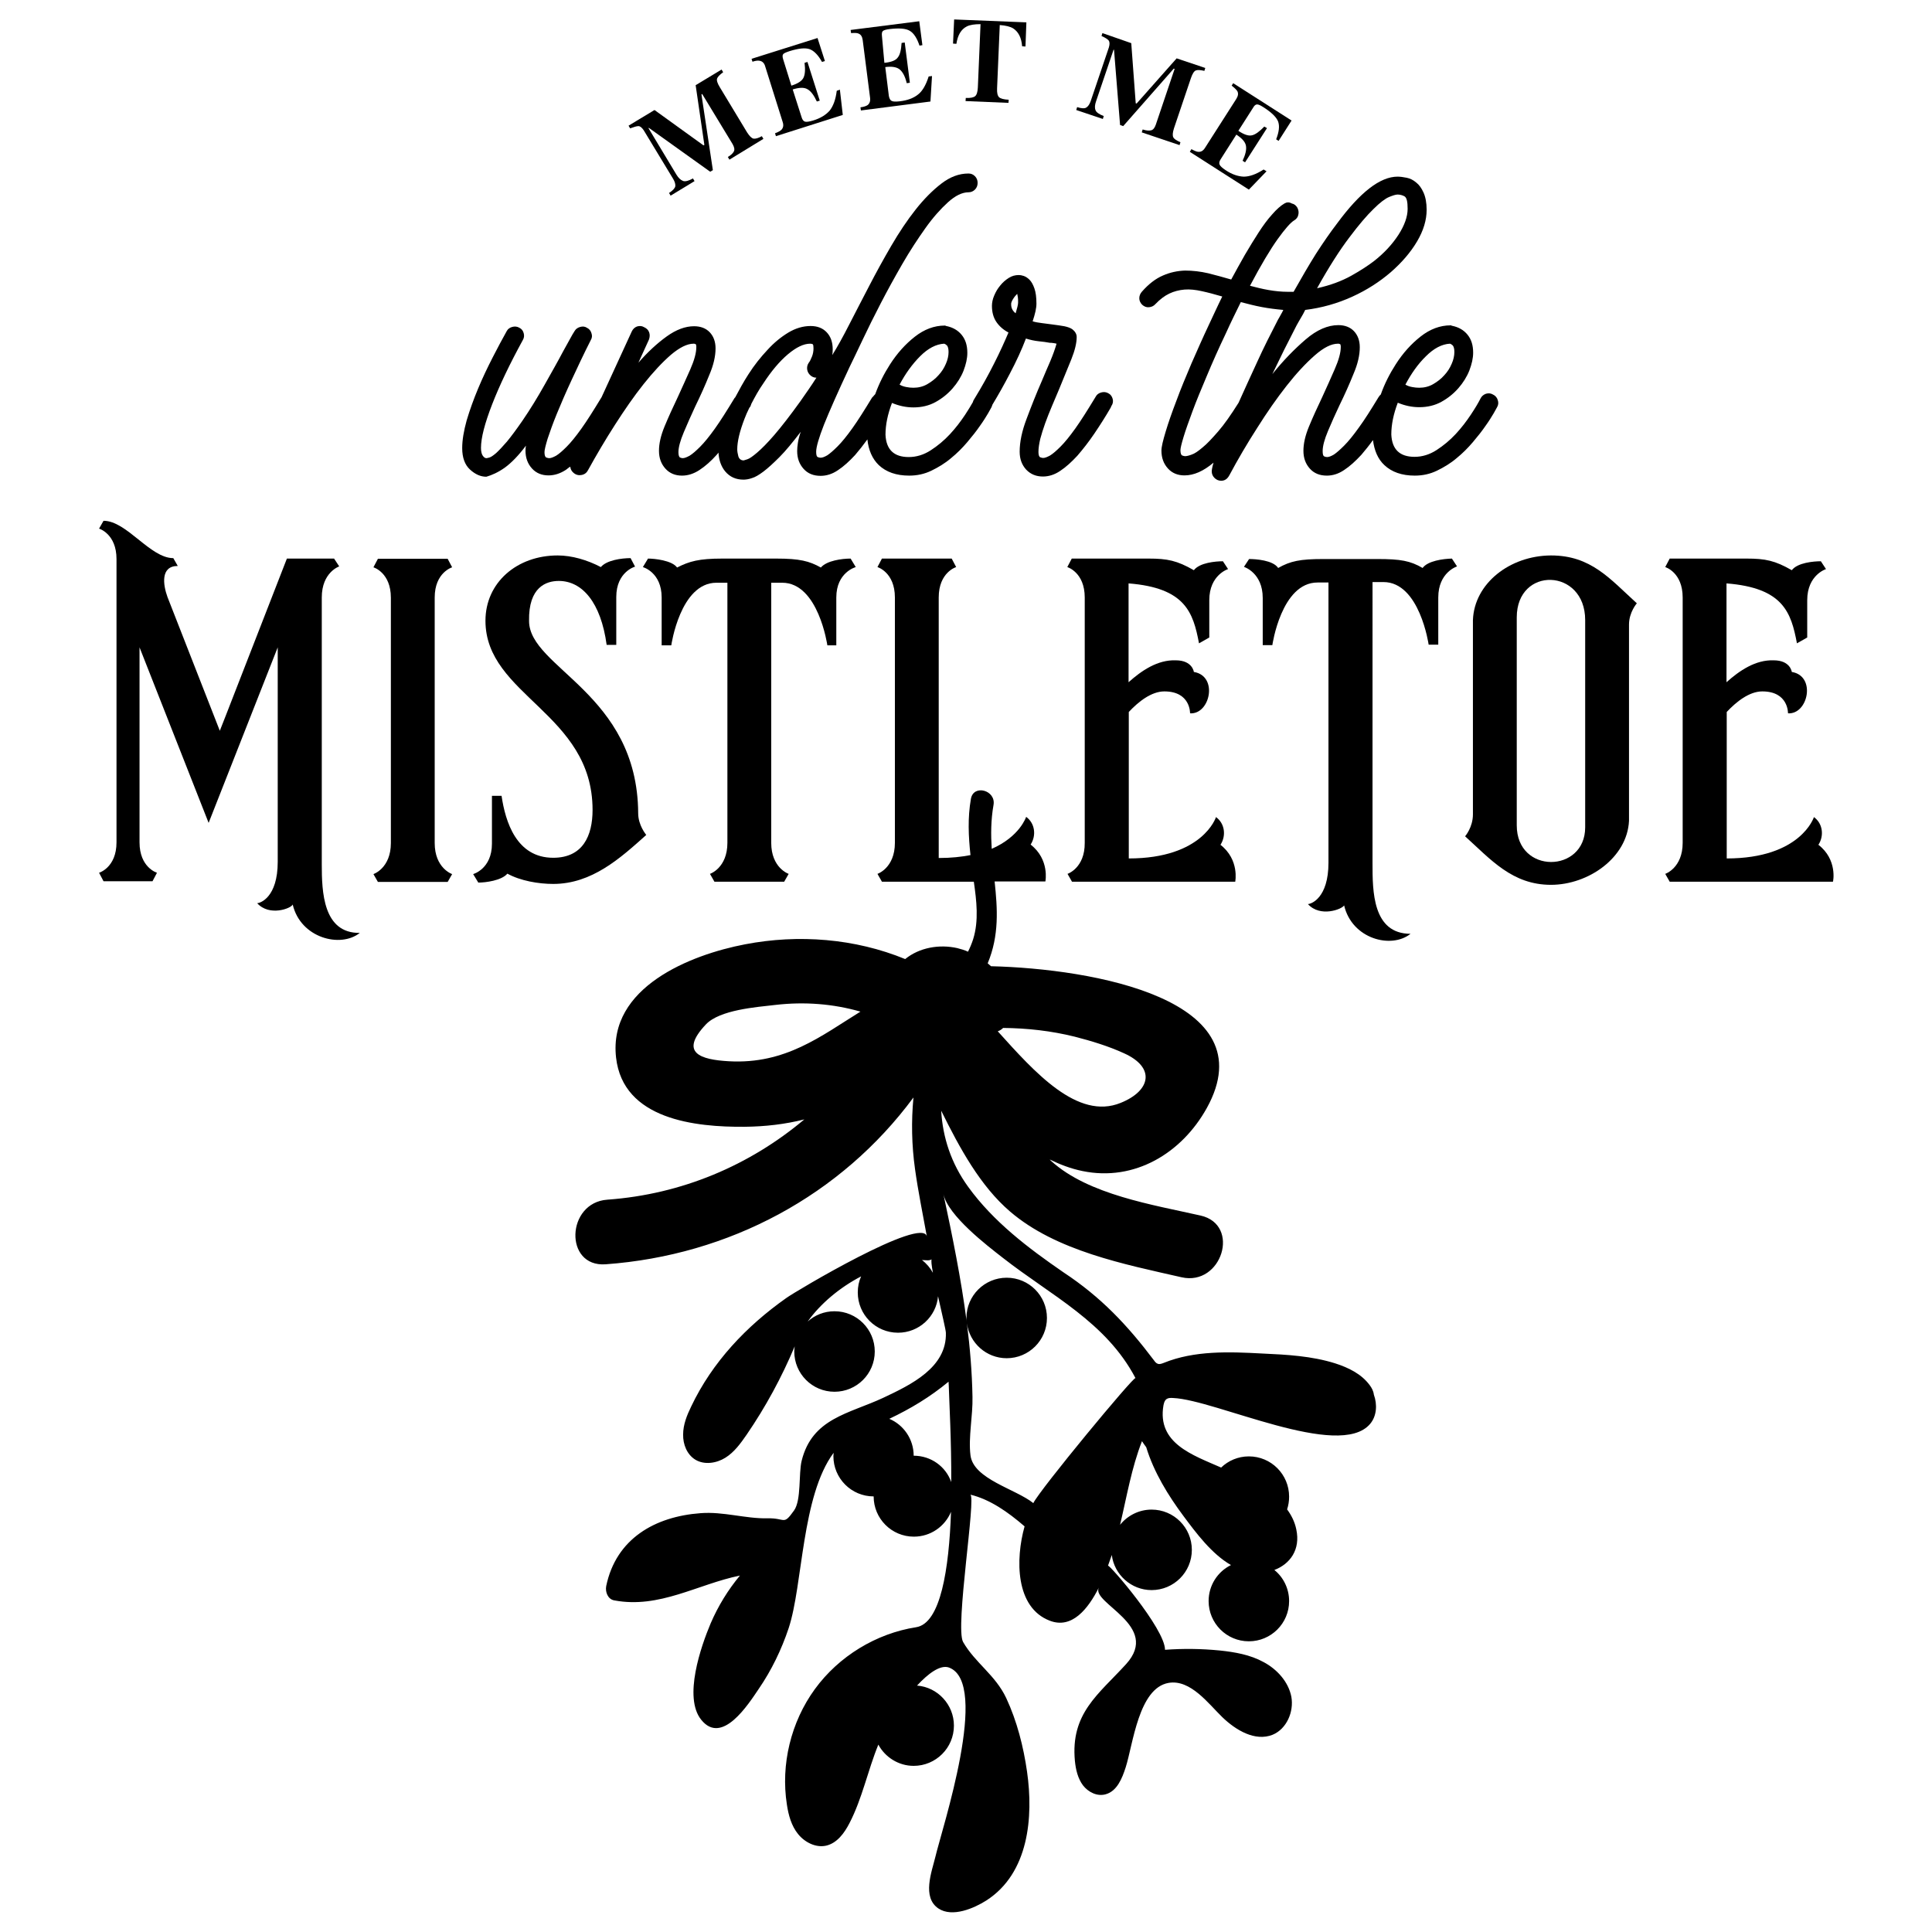
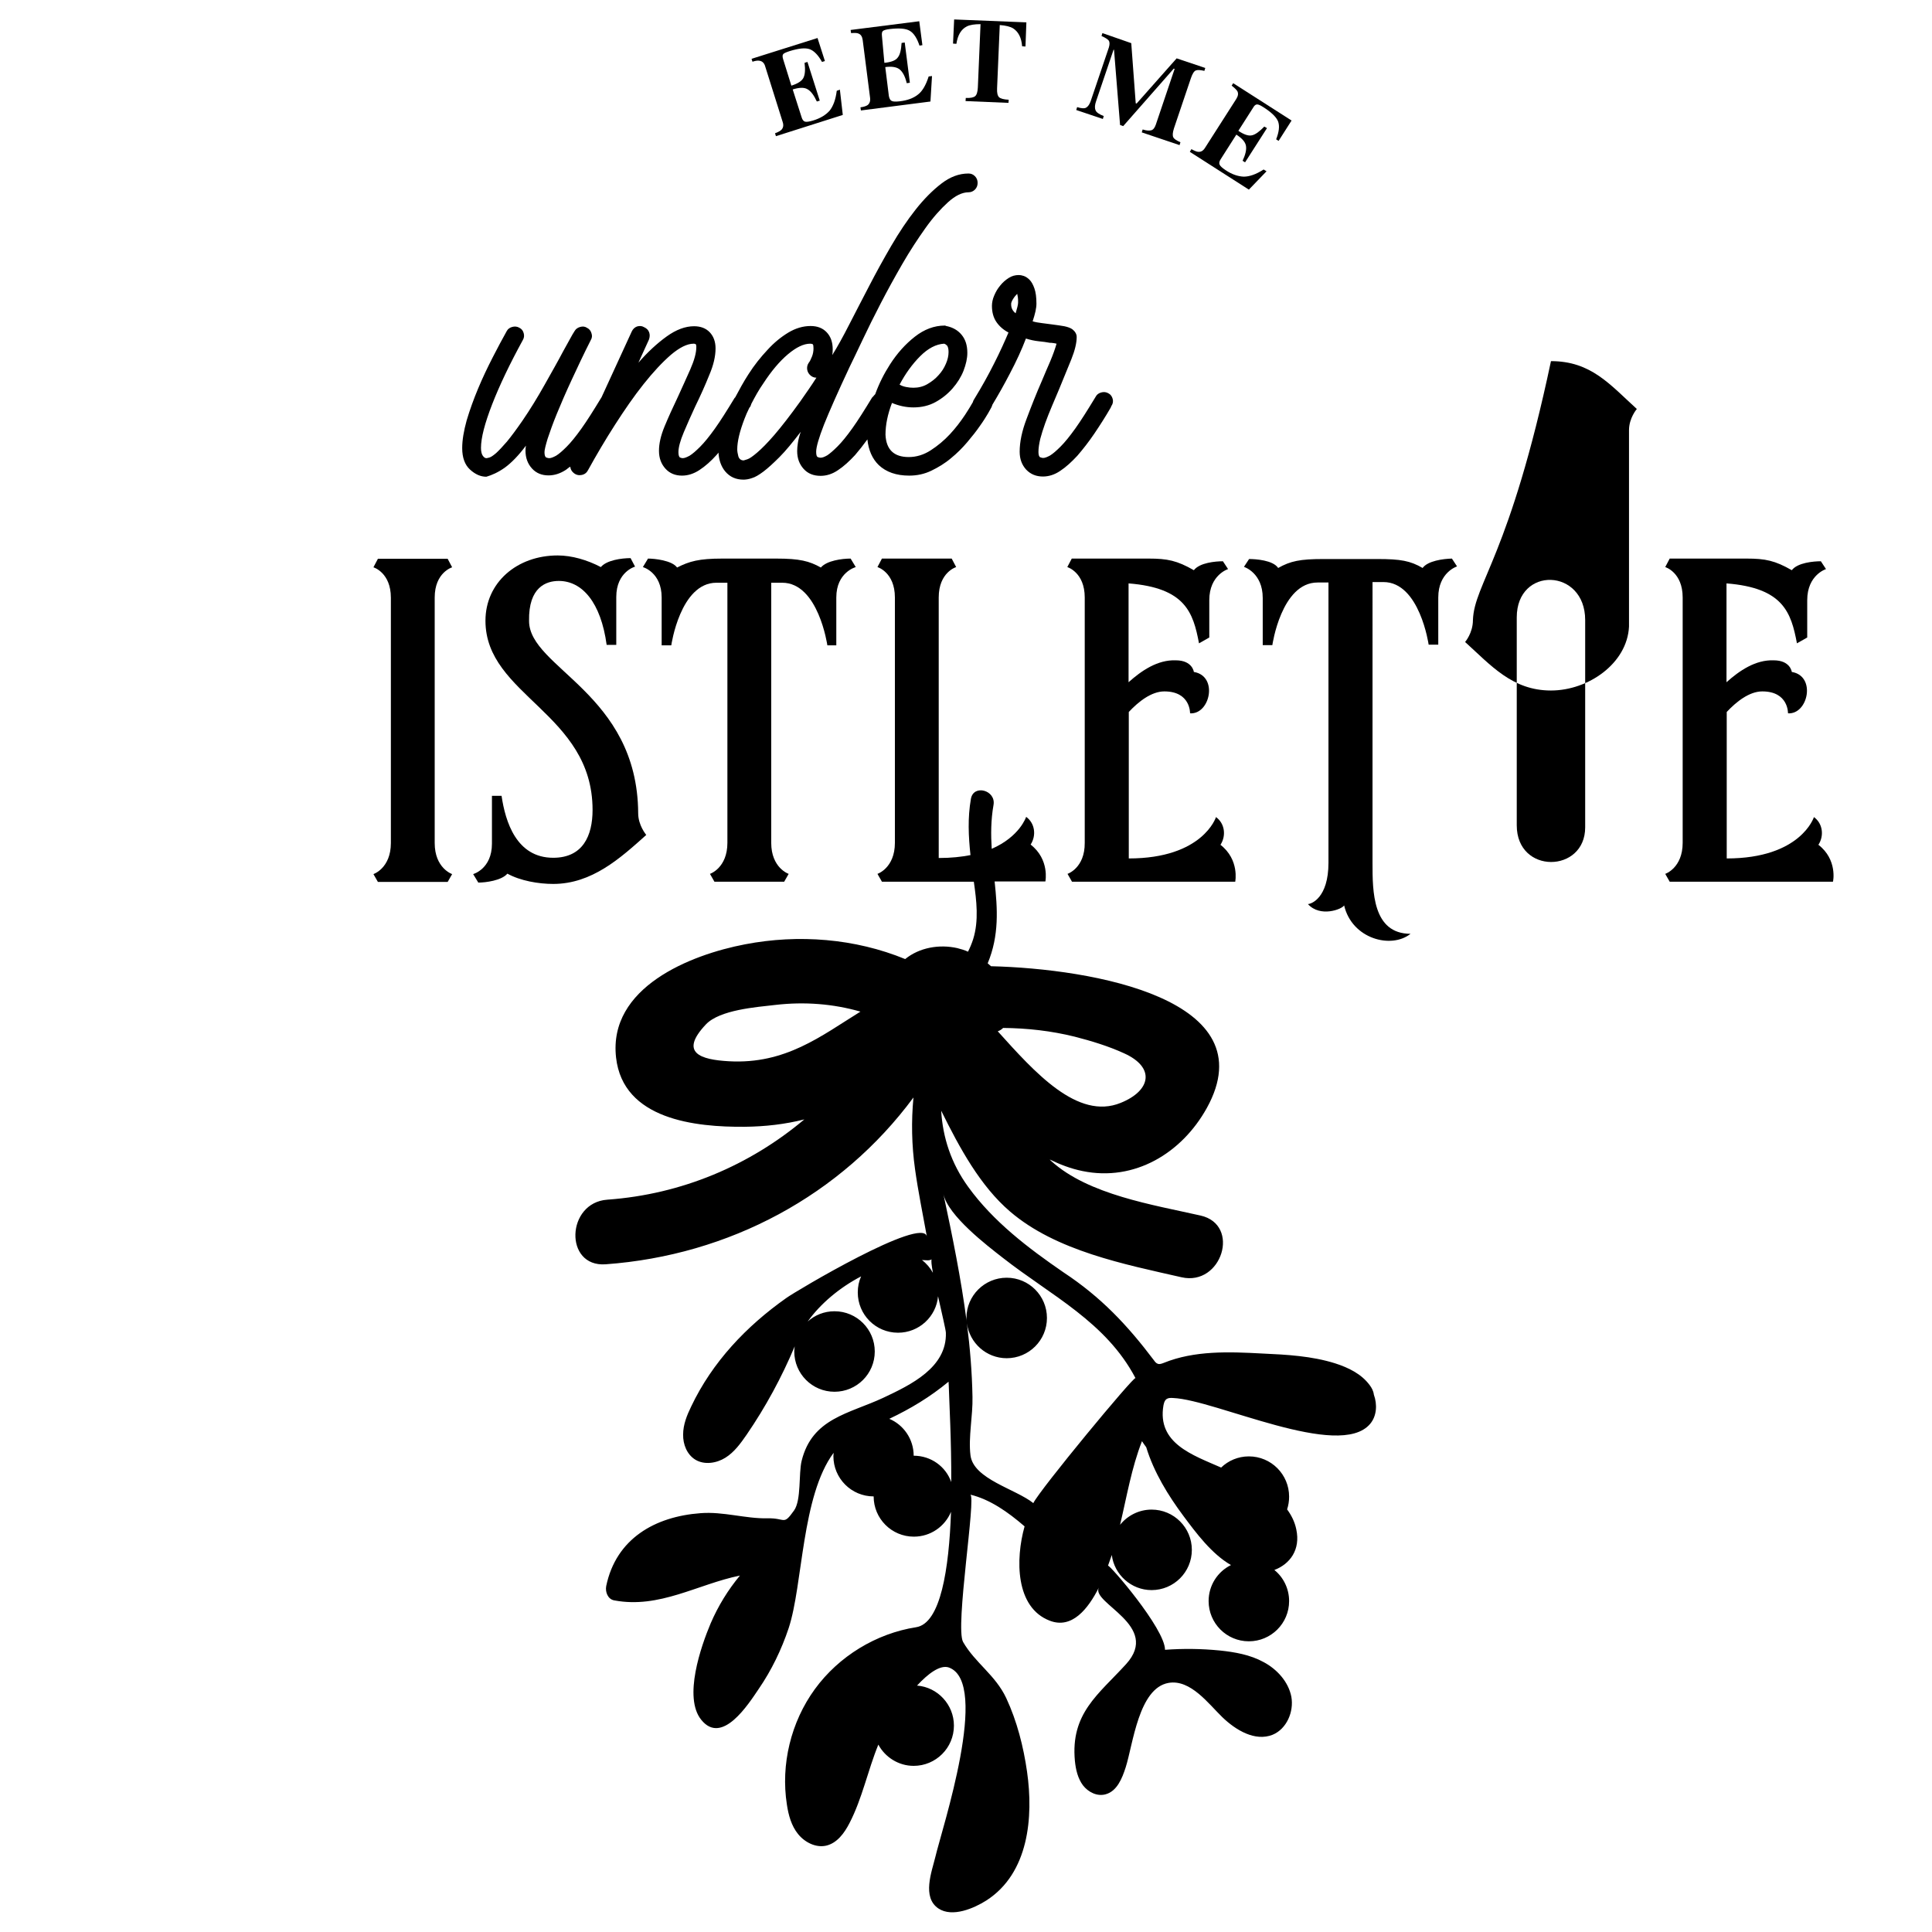
<svg xmlns="http://www.w3.org/2000/svg" version="1.1" id="Layer_1" x="0px" y="0px" viewBox="0 0 864 864" style="enable-background:new 0 0 864 864;" xml:space="preserve">
  <g>
    <path d="M612.5,619.4c-3.7-5-9.5-7.8-15.4-9.7c-10.5-3.3-21.6-3.9-32.6-4.4c-14.9-0.8-30.3-1.4-44.1,4.2c-0.8,0.3-1.8,0.7-2.6,0.4   c-0.7-0.2-1.3-0.9-1.7-1.5c-12-15.9-23.7-28.3-40.5-39.4c-15.7-10.8-31.3-22.6-42.6-38.2c-7.7-10.6-11.4-22.2-12.1-34.1   c8.3,16.8,17.5,33.7,30.8,45.1c20.5,17.6,51.2,23.6,76.7,29.4c18,4.1,26.6-23.5,8.5-27.6c-21.2-4.8-50.1-9.3-66.7-24.3   c-0.3-0.2-0.5-0.6-0.8-0.8c4.5,2.2,9.3,4.1,14.7,5.2c23.3,4.8,44.4-8,55.6-28.2c26.9-48.6-51-62.3-96.5-63.4   c-0.5-0.4-1-0.9-1.5-1.3c5.2-12.5,4.4-24.4,3.1-36.6h22.7c0,0,2-9.8-6.6-16.5c2.6-4,2-9.5-2-12.4c0,0-2.8,8.8-15.4,14.3   c-0.4-6.3-0.4-12.8,0.8-19.6c1.2-6.6-8.9-9.4-10.1-2.8c-1.5,8.6-1.1,16.8-0.2,25.2c-4.1,0.8-8.7,1.3-14.2,1.3V267.2   c0-11.3,7.8-13.6,7.8-13.6l-2-3.8h-31.2l-2,3.8c0,0,7.8,2.3,7.8,13.6v109.7c0,11.3-7.8,13.9-7.8,13.9l2,3.5h41.1   c1.2,8.4,2.3,17.4-0.3,25.7c-0.6,1.9-1.4,3.8-2.3,5.6c-1.5-0.7-3.2-1.2-4.8-1.6c-8-1.8-16.9-0.3-23.3,4.9   c-22.4-9.2-47.7-11.2-71.6-6.6c-24.6,4.7-61.2,19.3-57.7,50.6c3.1,27.8,35.5,31.2,57.6,31c9-0.1,18-1.1,26.6-3.3   c-24.4,20.5-54.7,33.5-88.1,35.9c-18.4,1.3-19.4,30.2-0.8,28.9c55.4-4,105.4-30.9,137.7-74.6c-1,10.6-0.8,21.3,0.7,32   c1.4,10.1,3.5,20.2,5.3,30.2c-1.8-9.4-58.8,24.5-62.9,27.5C333.9,593,318.6,609,309.1,629c-1.9,3.9-3.6,8.1-3.6,12.5   c-0.1,4.4,1.7,9,5.5,11.3c4,2.4,9.4,1.6,13.4-0.9c4-2.5,6.8-6.4,9.5-10.3c8.5-12.4,15.7-25.7,21.5-39.5c-0.1,0.8-0.2,1.5-0.2,2.3   c0,9.9,8,18,18,18c9.9,0,18-8,18-18c0-9.9-8-18-18-18c-4.6,0-8.8,1.7-12,4.6c5.7-8,14.3-15.2,23.9-20.2c-1,2.2-1.5,4.6-1.5,7.2   c0,9.9,8,18,18,18c9.4,0,17.1-7.2,17.9-16.3c1.7,7.6,3.5,15.2,3.5,16.3c0.5,15.6-15.7,23.3-28,29.1c-15.4,7.2-31.8,9.1-36.5,28.2   c-1.4,5.7-0.1,17.6-3.4,22.2c-4.9,6.9-3.7,3.3-11.8,3.5c-10,0.2-19.8-3.1-30-2.3c-20.4,1.5-37.8,11.4-42.2,32.6   c-0.5,2.6,0.7,5.9,3.6,6.4c20.2,3.8,37.2-7.2,56.2-11.1c-5.3,6.4-9.7,13.5-13.1,21.4c-4.3,10.2-12.3,33.1-4.2,43.1   c9.3,11.6,21.1-7,25.7-13.8c5.7-8.3,10.2-17.6,13.4-27.2c6.4-19.4,5.7-59,20.1-78.4c0,0.5-0.1,1-0.1,1.5c0,9.9,8,18,18,18   c0,9.9,8,18,18,18c7.5,0,13.9-4.6,16.6-11.1c-0.9,25.5-4.6,49.9-15.6,51.6c-17.9,2.8-34.6,13-45.3,27.7   c-10.7,14.7-15.3,33.7-12.5,51.6c0.7,4.7,2,9.5,5,13.2c3,3.7,7.9,6.2,12.5,5.2c4.9-1.1,8.2-5.6,10.5-10.1   c5.7-11,8.2-23.6,12.9-35.1c3,5.6,9,9.5,15.8,9.5c9.9,0,18-8,18-18c0-9.4-7.3-17.2-16.5-17.9c4.9-5.3,10.3-9.4,14.2-8.1   c18.7,6.7-3.1,72.3-6,84.7c-1.6,6.6-6.1,18.1,1.4,23.1c6.2,4.1,15.9-0.1,21.4-3.6c19-12.2,21.1-37.3,18.2-57.6   c-1.6-11.2-4.5-22.6-9.3-32.9c-4.9-10.4-13.9-15.7-19.3-25.1c-3.7-6.5,6-65.3,3.2-65.9c8.8,2.1,16.9,7.8,24.3,14.2   c-4.1,14.6-4.2,36.3,11.3,42.2c9.9,3.8,17.1-5.3,21.9-14.8c-3.5,7,27.9,16.9,12.2,34.2c-12.4,13.6-24.9,22-22.9,43.3   c0.4,3.9,1.3,7.8,3.6,10.9c2.4,3.1,6.4,5.1,10.2,4c5-1.4,7.3-7,8.9-12c3.3-10.3,5.8-35.5,19.2-37.8c9.8-1.7,17.9,9.4,24,15.3   c6.1,5.9,14.7,11,22.5,7.9c6.3-2.6,9.6-10.3,8.4-17c-1.3-6.7-6.4-12.3-12.4-15.5c-6-3.3-12.9-4.5-19.7-5.2   c-8.1-0.8-16.3-0.9-24.4-0.3c0-9.5-25.1-38.5-25.5-37.6c0.4-1.1,0.8-2.2,1.1-3.1c0.2-0.6,0.4-1.1,0.6-1.7   c1.1,8.8,8.7,15.7,17.8,15.7c9.9,0,18-8,18-18c0-9.9-8-18-18-18c-5.7,0-10.8,2.7-14.1,6.8c3-12.6,5.1-25.4,9.8-37.4   c0.6,0.9,1.2,1.8,1.9,2.7c3.4,11.2,9.9,21.7,16.6,30.7c5.6,7.5,12.6,17,21.3,22c-5.9,2.9-10,9-10,16.1c0,9.9,8,18,18,18   c9.9,0,18-8,18-18c0-5.6-2.6-10.7-6.6-13.9c6.9-2.6,11.8-9,9.8-18.2c-0.7-3.4-2.2-6.3-4.1-8.9c0.6-1.8,0.9-3.7,0.9-5.7   c0-9.9-8-18-18-18c-4.8,0-9.2,1.9-12.4,5c-12.7-5.6-28.7-10.8-25.8-27.8c0.2-0.9,0.4-1.9,1.1-2.6c0.9-0.8,2.1-0.8,3.3-0.7   c18.9,0.8,74.2,27.8,88,11.6c3-3.5,3.3-8.7,1.7-13.1C614.2,622,613.4,620.6,612.5,619.4z M448.6,459.7c10.8,0.1,21.5,1.3,32,3.9   c7.4,1.9,15,4.2,22,7.4c14.3,6.4,12,16.8-1.4,22.2c-19.3,7.9-38.5-13.7-55-32C447.1,460.9,447.9,460.4,448.6,459.7z M326,474.6   c-12.7-0.7-22.4-3.7-10.3-16.5c6.2-6.5,22.4-7.7,31.1-8.7c13-1.5,25.8-0.5,38,3C367.2,463.3,351.3,476,326,474.6z M412.3,563.5   c0.7,0,1.4,0.1,2,0.1c1,0.1,1.8-0.1,2.4-0.4c-0.4,0.2-0.1,2.6,0.5,6C416,567,414.3,565,412.3,563.5z M408.6,651   c0-7.4-4.5-13.8-10.9-16.5c9.5-4.5,18.3-9.8,26.5-16.6c0,0.6,0.1,1.3,0.1,1.9c0.2,7.3,1.2,24.5,1.1,43   C423,655.9,416.4,651,408.6,651z M462.1,672.2c-7.8-6.3-26.8-10.7-28.1-21.4c-1-8.1,1.1-17.7,0.9-26.1c-0.2-11-1.1-22-2.5-32.9   c1.2,8.8,8.7,15.6,17.8,15.6c9.9,0,18-8,18-18c0-9.9-8-18-18-18c-9.9,0-18,8-18,18c0,0.5,0,1.1,0.1,1.6c-2.5-19.2-6.4-38.3-10.4-57   c2.1,9.7,19.5,23,26.7,28.6c21.6,16.9,46,28.6,59.2,53.7C507.2,615.2,465,666.2,462.1,672.2z" />
    <path d="M225.8,209.1c3-2.2,6.2-5.5,9.4-9.8c-0.1,0.6-0.2,1.3-0.2,2.2c0,3.3,1,5.9,2.9,8c1.9,2.1,4.4,3.1,7.4,3.1   c2.6,0,5.2-0.8,7.8-2.5c0.6-0.4,1.2-1,1.9-1.4c0.1,0.6,0.3,1.3,0.7,1.9c0.9,1.2,2.1,1.9,3.5,1.9c0.6,0,1.2-0.1,1.9-0.4   c0.7-0.3,1.4-0.9,1.9-1.9c3.7-6.7,7.7-13.5,12-20.2c4.3-6.7,8.5-12.8,12.8-18.2c4.3-5.4,8.3-9.7,12.2-13.1c3.9-3.3,7.3-5,10.2-5   c0.2,0,0.4,0,0.6,0.1c0.2,0.1,0.3,0.1,0.4,0.1c0,0.1,0,0.3,0.1,0.4c0.1,0.2,0.1,0.5,0.1,0.9c0,2.6-0.9,5.9-2.7,10   c-1.8,4.1-3.7,8.2-5.6,12.4c-2.2,4.6-4.2,9-5.9,13.1c-1.7,4.1-2.5,7.7-2.5,10.9c0,3.3,1,5.9,2.9,8c1.9,2.1,4.4,3.1,7.4,3.1   c2.6,0,5.2-0.8,7.8-2.5c2.6-1.7,5.2-4,7.7-6.8c0.3-0.3,0.6-0.7,0.8-1c0.2,3.4,1.2,6.2,3,8.4c2.1,2.5,4.8,3.7,8.2,3.7   c1.1,0,2.4-0.2,3.8-0.7c1.4-0.4,3.1-1.4,5.1-2.9c2-1.5,4.4-3.7,7.2-6.5c2.8-2.8,5.9-6.6,9.5-11.3c-0.7,2-1.1,3.7-1.3,5.1   c-0.2,1.3-0.3,2.5-0.3,3.5c0,3.3,1,5.9,2.9,8c1.9,2.1,4.4,3.1,7.6,3.1c2.6,0,5.2-0.8,7.7-2.5c2.6-1.7,5.1-4,7.7-6.8   c1.8-2.1,3.7-4.5,5.5-7c0.5,4.8,2.2,8.7,5.1,11.5c3.3,3.1,7.8,4.7,13.6,4.7c3.5,0,6.8-0.7,9.9-2.2s6.1-3.3,8.8-5.6   c2.7-2.2,5.1-4.6,7.3-7.2c2.2-2.6,4.1-5,5.6-7.2c1.6-2.2,2.8-4.2,3.7-5.7c0.9-1.6,1.4-2.5,1.5-2.7c0.2-0.4,0.3-0.8,0.4-1.1   c2.6-4.3,5.2-8.9,7.8-13.9c2.9-5.5,5.3-10.7,7.2-15.7c1.9,0.6,3.8,1,5.6,1.2c1.9,0.2,3.6,0.4,5.1,0.7c0.4,0,0.9,0,1.4,0.1   c0.5,0.1,1,0.1,1.6,0.3c-0.6,2.1-1.5,4.7-2.8,7.8c-1.3,3-2.6,6-3.8,8.9c-2.5,5.7-4.7,11.3-6.8,16.9c-2.1,5.5-3.1,10.4-3.1,14.7   c0,3.3,1,5.9,2.9,8c2,2.1,4.5,3.1,7.5,3.1c2.6,0,5.2-0.8,7.7-2.5c2.6-1.7,5.1-4,7.7-6.8c2.5-2.9,5.1-6.2,7.6-9.9   c2.5-3.7,5-7.6,7.3-11.6l0.3-0.7c0.7-1,0.9-2.1,0.6-3.2c-0.3-1.1-0.9-2-1.9-2.5c-1-0.6-2.1-0.7-3.2-0.4c-1.1,0.3-2,0.9-2.5,1.9   l-0.3,0.5c-3.4,5.6-6.3,10.2-8.8,13.7c-2.5,3.5-4.7,6.2-6.6,8.1c-1.9,1.9-3.4,3.2-4.7,4c-1.3,0.7-2.3,1.1-3.1,1.1   c-0.3,0-0.8-0.1-1.3-0.3c-0.5-0.2-0.8-1-0.8-2.4c0-1.7,0.3-3.6,0.8-5.8c0.6-2.2,1.3-4.5,2.2-7c0.9-2.5,1.9-5,3-7.6   c1.1-2.6,2.2-5.2,3.3-7.8c2-4.8,3.8-9.2,5.4-13.2c1.6-4,2.4-7.3,2.4-10c0-1.3-0.7-2.5-2-3.5c-0.9-0.6-2.1-1-3.5-1.3   c-1.5-0.3-3.3-0.5-5.4-0.8c-1.6-0.2-3.1-0.4-4.6-0.6c-1.5-0.2-2.9-0.4-4.2-0.8c1.1-3.3,1.7-5.9,1.7-7.9c0-2.8-0.3-5.1-0.9-6.8   c-0.6-1.7-1.3-3-2.2-3.9c-0.8-0.8-1.7-1.4-2.6-1.7c-0.9-0.3-1.6-0.4-2.2-0.4c-1.6,0-3.1,0.4-4.5,1.3c-1.4,0.9-2.7,2-3.8,3.4   c-1.1,1.3-2,2.8-2.7,4.5c-0.7,1.6-1,3.2-1,4.6c0,2.9,0.7,5.3,2,7.2c1.3,1.9,3.1,3.5,5.4,4.7c-1.7,4-3.8,8.7-6.4,13.8   c-2.6,5.2-5.5,10.4-8.8,15.8c-0.3,0.5-0.6,0.9-0.7,1.5c-0.9,1.6-2,3.4-3.5,5.7c-2,3-4.2,5.9-6.8,8.7c-2.6,2.8-5.5,5.2-8.6,7.2   c-3.1,2-6.4,3-9.8,3c-6.6,0-10.1-3.3-10.4-10c0-4.5,1-9.2,2.9-14.2c3.1,1.3,6.3,2,9.6,2c3.7,0,7-0.8,9.9-2.4   c2.9-1.6,5.4-3.6,7.6-6.1c2.1-2.4,3.8-5.1,4.9-7.9c1.1-2.9,1.7-5.5,1.7-8c0-3.3-0.8-5.9-2.5-8c-1.7-2.1-4-3.4-6.9-4   c-0.1,0-0.2,0-0.3-0.1c-0.1-0.1-0.2-0.1-0.4-0.1c-4.7,0-9.2,1.7-13.4,5c-4.2,3.3-7.9,7.4-11.1,12.4c-2.7,4.2-4.9,8.6-6.6,13.3   c-0.3,0.3-0.6,0.6-0.9,1l-0.5,0.5c-3.4,5.6-6.3,10.2-8.8,13.7c-2.5,3.5-4.7,6.2-6.6,8.1c-1.9,1.9-3.4,3.2-4.6,4   c-1.2,0.7-2.2,1.1-3,1.1c-0.4,0-0.9-0.1-1.3-0.3c-0.5-0.2-0.7-1-0.7-2.4c0-2.1,1.2-6.2,3.5-12.1c2.4-6,6.2-14.6,11.5-25.9   c1.5-3,3.4-7.1,5.8-12.1c2.4-5.1,5.1-10.5,8.1-16.3c3-5.8,6.2-11.6,9.6-17.5c3.4-5.9,6.9-11.2,10.3-16c3.4-4.8,6.8-8.6,10.1-11.6   c3.3-3,6.4-4.5,9.2-4.5c1.1,0,2.1-0.4,2.9-1.2c0.8-0.8,1.2-1.8,1.2-3c0-1.2-0.4-2.2-1.2-3c-0.8-0.8-1.7-1.2-2.9-1.2   c-4.2,0-8.2,1.5-12.1,4.5c-3.9,3-7.8,6.9-11.5,11.6c-3.8,4.8-7.4,10.2-10.9,16.2c-3.5,6-6.8,12-9.9,18c-3.1,6-6.1,11.7-8.9,17.2   c-2.8,5.5-5.3,10-7.6,13.7c0.1-0.6,0.2-1.4,0.2-2.5c0-3.3-0.9-5.8-2.7-7.7c-1.8-1.9-4.2-2.8-7.2-2.8c-3.4,0-6.7,1-9.9,2.9   c-3.3,2-6.4,4.5-9.4,7.8c-3,3.2-5.9,6.8-8.5,10.9c-2.2,3.4-4.1,6.9-5.9,10.3l-0.3,0.3c-3.4,5.6-6.3,10.2-8.8,13.7   c-2.5,3.5-4.7,6.2-6.6,8.1c-1.9,1.9-3.4,3.2-4.7,4c-1.3,0.7-2.3,1.1-3.1,1.1c-0.3,0-0.7-0.1-1.2-0.3c-0.4-0.2-0.7-1-0.7-2.4   c0-2.1,0.8-5.1,2.4-8.9c1.6-3.8,3.3-7.6,5.1-11.5c2.4-4.9,4.5-9.6,6.3-14.1c1.9-4.4,2.8-8.4,2.8-11.9c0-3-0.9-5.4-2.6-7.2   c-1.7-1.8-4.1-2.7-7-2.7c-3.9,0-8,1.5-12.3,4.6c-4.3,3.1-8.5,7-12.6,11.7l4.7-10.3c0.4-1.1,0.5-2.2,0.1-3.3   c-0.4-1.1-1.2-1.8-2.3-2.3c-1-0.6-2-0.6-3.1-0.3c-1.1,0.4-1.9,1.2-2.4,2.3l-13.5,29.4l-0.2,0.3c-3.4,5.6-6.3,10.2-8.8,13.7   c-2.5,3.5-4.7,6.2-6.6,8.1c-1.9,1.9-3.4,3.2-4.7,4c-1.3,0.7-2.3,1.1-3.1,1.1c-0.3,0-0.8-0.1-1.3-0.3c-0.5-0.2-0.8-1-0.8-2.4   c0-1,0.5-3,1.4-6c1-3,2.3-6.7,4.1-11.1c1.8-4.4,4-9.5,6.6-15.1c2.6-5.6,5.4-11.6,8.6-17.9c0.6-1,0.7-2,0.3-3.1   c-0.3-1.1-1-1.9-2-2.4c-0.9-0.6-1.9-0.7-3-0.4c-1.1,0.3-2,0.9-2.5,1.8c-0.6,0.9-1.3,2.1-2.1,3.6c-0.8,1.5-1.9,3.4-3.1,5.6   c-2.2,4.2-5,9.1-8.2,14.8c-3.2,5.7-6.5,11.1-10,16.2c-2.7,3.9-5,7-6.9,9.3c-1.9,2.2-3.5,3.9-4.8,5.1c-1.3,1.1-2.3,1.8-3,2   c-0.7,0.2-1.2,0.3-1.4,0.3c-0.6,0-1.1-0.4-1.6-1.1c-0.5-0.7-0.8-1.9-0.8-3.5c0-4.5,1.7-11,5-19.5c3.3-8.5,7.9-18.1,13.7-28.7   c0.6-1,0.7-2,0.4-3.1c-0.3-1.1-0.9-1.9-1.9-2.4c-1-0.6-2.1-0.7-3.2-0.4c-1.1,0.3-2,0.9-2.5,1.9c-1.9,3.4-4,7.3-6.3,11.8   c-2.3,4.5-4.5,9.1-6.5,13.9c-2,4.8-3.7,9.5-5.1,14.2c-1.3,4.7-2,8.8-2,12.4c0,4.3,1.2,7.5,3.5,9.6c2.3,2.1,4.7,3.2,7.3,3.2   C219.9,212.5,222.7,211.3,225.8,209.1z M453,133.8c0.6-1,1.3-1.8,1.9-2.4c0.1,0.5,0.2,1,0.3,1.6c0.1,0.6,0.1,1.4,0.1,2.3   c0,0.4-0.1,1.1-0.3,1.9c-0.2,0.8-0.5,1.8-0.8,2.9c-1.3-1-2-2.3-2-3.9C452.1,135.6,452.4,134.8,453,133.8z M411.5,159.3   c3.5-3.5,7.1-5.4,10.7-5.6c0.4,0.1,0.9,0.4,1.3,0.8c0.4,0.5,0.7,1.4,0.7,2.9c0,1.7-0.4,3.5-1.2,5.3c-0.8,1.9-1.9,3.6-3.3,5.1   c-1.4,1.6-3.1,2.9-5,4c-1.9,1.1-4,1.6-6.2,1.6c-1,0-2.1-0.1-3.1-0.3c-1.1-0.2-2.1-0.5-3.1-1.1C404.9,167.1,408,162.8,411.5,159.3z    M332.9,187.4c0.6-1.6,1.3-3.2,2.1-4.8c0.1-0.3,0.3-0.5,0.5-0.7l0.3-0.7c0.1-0.2,0.1-0.4,0.2-0.6c1.6-3.1,3.3-6.2,5.4-9.2   c3.6-5.5,7.2-9.8,11-13c3.7-3.1,7-4.7,9.9-4.7c0.6,0,1,0.1,1.2,0.3c0.2,0.2,0.3,0.8,0.3,1.8c0,1.2-0.2,2.5-0.7,3.7   c-0.5,1.2-0.9,2.1-1.4,2.7c-0.7,1-0.9,2.1-0.7,3.2c0.2,1.1,0.8,2,1.7,2.7c0.8,0.6,1.6,0.8,2.4,0.8c-2.2,3.5-4.7,7-7.2,10.6   c-4.6,6.4-8.5,11.4-11.6,15c-3.1,3.6-5.7,6.2-7.7,7.9c-2,1.7-3.4,2.7-4.4,3c-1,0.3-1.5,0.5-1.6,0.5c-1.2,0-2-0.6-2.4-1.8   c-0.3-1.2-0.5-2.2-0.5-3.1C329.7,197.4,330.8,192.9,332.9,187.4z" />
-     <path d="M574.4,91c-1.7,1-3.5,2.6-5.5,4.9c-2,2.2-4,4.9-6,8c-2,3.1-4.1,6.5-6.2,10.1c-2.1,3.7-4.1,7.3-6.1,11   c-3.4-1-6.8-1.9-10.3-2.8c-3.5-0.8-6.9-1.2-10.3-1.2c-3.4,0.1-6.7,0.8-9.9,2.2c-3.3,1.4-6.4,3.8-9.4,7.2c-0.8,0.9-1.2,1.9-1.2,3   c0,1.1,0.5,2.1,1.3,2.9c0.9,0.8,1.9,1.2,3,1.1c1.1-0.1,2.1-0.5,2.9-1.4c2-2.1,4.1-3.7,6.2-4.7c2.1-1,4.4-1.6,6.8-1.8   c2.4-0.2,5,0.1,7.7,0.7c2.8,0.6,5.8,1.4,9.2,2.4c-1.1,2.3-2.2,4.5-3.2,6.7c-1,2.2-2,4.2-2.9,6.2c-2.6,5.5-5.1,11.2-7.7,17.1   c-2.5,5.9-4.8,11.4-6.7,16.6c-2,5.2-3.6,9.8-4.8,13.8c-1.2,4-1.9,6.8-1.9,8.5c0,3.3,1,5.9,2.9,8c1.9,2.1,4.4,3.1,7.4,3.1   c4.2,0,8.5-1.9,13-5.7c-0.6,2-0.8,3.3-0.8,3.9c0,1.1,0.4,2.1,1.2,2.9c0.8,0.8,1.8,1.3,3,1.3c1.6,0,2.8-0.8,3.7-2.5   c3.8-7.1,7.9-14.1,12.4-21.1c4.4-7,8.8-13.3,13.2-18.9c4.4-5.6,8.6-10.1,12.6-13.6c4-3.5,7.4-5.2,10.4-5.2c0.2,0,0.4,0,0.6,0.1   c0.2,0.1,0.3,0.1,0.4,0.1c0,0.1,0,0.3,0.1,0.4c0.1,0.2,0.1,0.5,0.1,0.9c0,2.5-0.9,5.8-2.7,9.9c-1.8,4.2-3.7,8.3-5.6,12.5   c-2.2,4.6-4.2,9-5.9,13.1c-1.7,4.1-2.5,7.7-2.5,10.9c0,3.3,1,5.9,2.9,8c1.9,2.1,4.4,3.1,7.6,3.1c2.6,0,5.2-0.8,7.7-2.5   c2.6-1.7,5.1-4,7.7-6.8c1.7-2,3.5-4.2,5.2-6.6c0.6,4.7,2.2,8.5,5.1,11.2c3.3,3.1,7.8,4.7,13.6,4.7c3.5,0,6.8-0.7,9.9-2.2   s6.1-3.3,8.8-5.6c2.7-2.2,5.1-4.6,7.3-7.2c2.2-2.6,4.1-5,5.6-7.2c1.6-2.2,2.8-4.2,3.7-5.7c0.9-1.6,1.4-2.5,1.5-2.7   c0.6-1,0.7-2.1,0.3-3.2c-0.3-1.1-1.1-2-2.2-2.5c-1-0.6-2.1-0.6-3.1-0.3c-1.1,0.4-1.9,1.1-2.4,2.1c-0.9,1.8-2.3,4.2-4.3,7.2   c-2,3-4.2,5.9-6.8,8.7c-2.6,2.8-5.5,5.2-8.6,7.2c-3.1,2-6.4,3-9.8,3c-6.6,0-10.1-3.3-10.4-10c0-4.5,1-9.2,2.9-14.2   c3.1,1.3,6.3,2,9.6,2c3.7,0,7-0.8,9.9-2.4c2.9-1.6,5.4-3.6,7.6-6.1c2.1-2.4,3.8-5.1,4.9-7.9c1.1-2.9,1.7-5.5,1.7-8   c0-3.3-0.8-5.9-2.5-8c-1.7-2.1-4-3.4-6.9-4c-0.1,0-0.2,0-0.3-0.1c-0.1-0.1-0.2-0.1-0.4-0.1c-4.7,0-9.2,1.7-13.4,5   c-4.2,3.3-7.9,7.4-11.1,12.4c-2.7,4.2-5,8.7-6.7,13.5c-0.1,0.2-0.3,0.3-0.5,0.5l-0.5,0.7c-3.4,5.6-6.3,10.2-8.8,13.6   c-2.5,3.5-4.7,6.2-6.6,8.1c-1.9,1.9-3.4,3.2-4.6,4c-1.2,0.7-2.2,1.1-3,1.1c-0.5,0-0.9-0.1-1.3-0.3c-0.5-0.2-0.7-1-0.7-2.4   c0-2.2,0.8-5.2,2.4-9c1.6-3.8,3.3-7.6,5.1-11.4c2.4-4.9,4.5-9.6,6.3-14.1c1.9-4.4,2.8-8.4,2.8-11.9c0-3-0.9-5.4-2.6-7.2   c-1.7-1.8-4.1-2.7-7-2.7c-4.7,0-9.6,2.1-14.6,6.4c-5,4.3-10,9.4-14.9,15.5c1.7-3.5,3.4-7,5.2-10.7c1.8-3.6,3.7-7.3,5.6-11   c0.7-1.2,1.3-2.4,2-3.5c0.7-1.1,1.3-2.3,1.9-3.5c7.4-0.9,14.4-2.9,21-5.9c6.6-3,12.3-6.7,17.3-11c4.9-4.3,8.8-8.8,11.7-13.7   c2.9-4.9,4.3-9.6,4.3-14.2c0-3.1-0.5-5.7-1.4-7.7c-0.9-2-2-3.5-3.3-4.5c-1.3-1.1-2.7-1.8-4.2-2.1c-1.5-0.3-2.9-0.5-4.1-0.5   c-7.8,0-16.8,7-27.1,21c-3,3.9-6.1,8.4-9.4,13.5c-3.2,5.1-6.5,10.8-10,17h-2.5c-2.9,0-5.8-0.3-8.7-0.8c-2.9-0.5-5.6-1.2-8.3-1.9   c4.9-9.3,9.1-16.3,12.4-20.9c3.3-4.6,5.8-7.4,7.3-8.3c1-0.6,1.7-1.4,1.9-2.5c0.3-1.1,0.1-2.2-0.4-3.2c-0.6-1-1.4-1.7-2.5-1.9   C576.5,90.3,575.4,90.4,574.4,91z M637.7,159.3c3.5-3.5,7.1-5.4,10.7-5.6c0.4,0.1,0.9,0.4,1.3,0.8c0.4,0.5,0.7,1.4,0.7,2.9   c0,1.7-0.4,3.5-1.2,5.3c-0.8,1.9-1.9,3.6-3.3,5.1c-1.4,1.6-3.1,2.9-5,4c-1.9,1.1-4,1.6-6.2,1.6c-1,0-2.1-0.1-3.1-0.3   c-1.1-0.2-2.1-0.5-3.1-1.1C631.1,167.1,634.1,162.8,637.7,159.3z M603.5,106.1c4.2-5.6,7.8-9.8,10.7-12.6c2.9-2.9,5.3-4.7,7-5.4   c1.7-0.7,3-1.1,3.8-1.1c1.1,0,2.2,0.3,3.1,0.8c1,0.6,1.4,2.4,1.4,5.6c0,3.5-1.4,7.4-4.1,11.6c-2.8,4.3-6.4,8.2-11,11.8   c-2.5,1.9-5.8,4.1-10.1,6.5c-4.3,2.4-9.4,4.3-15.3,5.6C594.4,119.2,599.3,111.6,603.5,106.1z M564.2,137.3c3.1,0.6,6.4,1,9.7,1.3   c-0.3,0.7-0.7,1.4-1.1,2.1c-0.4,0.7-0.8,1.5-1.3,2.3c-3.2,6.2-6.4,12.5-9.3,18.9c-3,6.4-5.7,12.5-8.3,18.2   c-3.4,5.4-6.4,9.7-9.1,12.8c-2.7,3.1-5,5.6-7,7.2c-2,1.7-3.6,2.8-4.9,3.2c-1.3,0.5-2.3,0.7-2.9,0.7c-0.3,0-0.8-0.1-1.3-0.3   c-0.5-0.2-0.8-1-0.8-2.4c0-0.9,0.5-2.9,1.4-5.9c0.9-3,2.3-6.9,4-11.5c1.7-4.6,3.9-9.9,6.4-15.8c2.5-6,5.3-12.3,8.5-19   c2.3-5.1,4.6-9.7,6.7-14C558,135.9,561,136.7,564.2,137.3z" />
-     <path d="M285.5,56.4c0.8,0,1.6,0.7,2.4,1.9l13.2,21.8c0.7,1.2,1,2.3,0.9,3.2c-0.2,0.9-1.1,1.9-2.8,3l0.7,1.2l10.7-6.5l-0.7-1.2   c-2,1.1-3.5,1.5-4.5,1.1c-1-0.4-2-1.3-2.9-2.8L290,57.3l0.2-0.1l27.4,19.6l1.2-0.7l-5.1-33.8L314,42l13.6,22.4   c0.8,1.4,1,2.5,0.6,3.3c-0.4,0.8-1.3,1.7-2.7,2.5l0.7,1.2l15.2-9.3l-0.7-1.2c-1.6,0.9-2.8,1.2-3.7,1.1c-0.9-0.2-1.8-1.1-2.9-2.8   L321.9,39c-1.1-1.8-1.5-3.1-1.2-3.9s1.2-1.7,2.7-2.8l-0.7-1.2l-11.6,7l3.9,26.7l-0.4,0.2l-21.9-15.8l-11.6,7l0.7,1.2   C283.5,56.8,284.7,56.4,285.5,56.4z" />
    <path d="M339.8,27.2c1.1,0.2,2,1,2.4,2.5l7.8,24.8c0.5,1.5,0.3,2.6-0.5,3.5c-0.5,0.5-1.5,1.1-2.9,1.6l0.4,1.3l29.9-9.5l-1.3-11.3   l-1.4,0.5c-0.5,4-1.6,6.9-3.2,8.9c-1.7,1.9-4.1,3.4-7.4,4.4c-1.7,0.5-2.9,0.7-3.6,0.5c-0.7-0.2-1.2-0.9-1.5-1.9L354.5,40   c2.9-0.9,5.1-1,6.6-0.1c1.5,0.8,2.9,2.7,4.2,5.5l1.3-0.4l-5.5-17.3l-1.3,0.4c0.4,3.1,0.2,5.3-0.5,6.7c-0.7,1.4-2.5,2.6-5.4,3.5   l-3.7-11.9c-0.3-1-0.3-1.7,0-2.1c0.3-0.5,1.3-0.9,2.8-1.4c4.1-1.3,7.1-1.6,9.1-0.9c1.9,0.7,3.8,2.6,5.5,5.7l1.3-0.4l-3.3-10.3   l-29.5,9.3l0.4,1.3C338,27.1,339.1,27,339.8,27.2z" />
    <path d="M383.9,15c1.1,0.4,1.7,1.4,1.9,2.9l3.3,25.8c0.2,1.5-0.2,2.6-1.1,3.3c-0.6,0.4-1.6,0.8-3.2,1l0.2,1.4l31.1-4l0.7-11.4   l-1.5,0.2c-1.2,3.8-2.8,6.6-4.8,8.1c-2,1.6-4.7,2.6-8.1,3c-1.8,0.2-3,0.2-3.7-0.2c-0.6-0.3-1-1.1-1.2-2.2l-1.6-12.9   c3-0.4,5.2,0,6.5,1.1c1.3,1.1,2.4,3.1,3.1,6.1l1.4-0.2l-2.3-18l-1.4,0.2c-0.2,3.1-0.7,5.3-1.7,6.5c-0.9,1.3-2.9,2.1-6,2.4L394.4,16   c-0.1-1,0-1.7,0.4-2.1c0.4-0.4,1.4-0.7,3-0.9c4.3-0.5,7.3-0.3,9.1,0.8c1.8,1.1,3.2,3.3,4.3,6.6l1.3-0.2l-1.4-10.7l-30.7,3.9   l0.2,1.4C382.2,14.7,383.3,14.7,383.9,15z" />
    <path d="M432.4,11.8c1.4-0.7,3.5-1,6.1-1l-1.2,28.3c-0.1,2-0.5,3.3-1.2,3.9c-0.7,0.6-2.1,0.9-4.2,0.8l-0.1,1.4L451,46l0.1-1.4   c-2.2-0.1-3.6-0.5-4.3-1.1c-0.7-0.7-1-2-0.9-4l1.2-28.3c2.7,0.2,4.7,0.7,6,1.5c2.3,1.5,3.7,4.1,4,8l1.5,0.1L459,10l-32.3-1.3   l-0.5,10.8l1.5,0.1C428.3,15.7,429.8,13.1,432.4,11.8z" />
    <path d="M493.6,51.9c-2.1-0.8-3.4-1.7-3.7-2.7c-0.4-1-0.3-2.3,0.3-4l7.8-23l0.2,0.1l2.7,33.6l1.4,0.5l22.6-25.7l0.4,0.1l-8.4,24.9   c-0.5,1.5-1.2,2.4-2.2,2.6c-0.9,0.2-2.1,0.1-3.7-0.4l-0.4,1.3l16.9,5.7l0.4-1.3c-1.7-0.7-2.8-1.4-3.2-2.2c-0.4-0.8-0.3-2.1,0.3-4   l7.6-22.5c0.7-2,1.4-3.1,2.2-3.4c0.8-0.3,2.1-0.2,3.8,0.2l0.4-1.3l-12.8-4.3l-17.9,20.2l-0.4-0.1l-2-26.9L493,14.8l-0.4,1.3   c1.6,0.7,2.7,1.4,3.2,2c0.5,0.7,0.5,1.7,0.1,3.1l-8.2,24.2c-0.5,1.3-1.1,2.2-1.9,2.7c-0.8,0.5-2.2,0.4-4.1-0.2l-0.4,1.3l11.9,4   L493.6,51.9z" />
    <path d="M553.3,40.7c0.6,1,0.4,2.2-0.4,3.5l-14,21.9c-0.8,1.3-1.8,1.9-3,1.8c-0.7,0-1.8-0.5-3.1-1.2l-0.7,1.2l26.4,16.9l7.9-8.2   l-1.3-0.8c-3.4,2.2-6.4,3.2-8.9,3.2c-2.5-0.1-5.3-1-8.1-2.9c-1.5-1-2.4-1.8-2.7-2.5c-0.3-0.7-0.1-1.5,0.5-2.4l7-11   c2.6,1.7,4,3.3,4.3,5c0.3,1.7-0.2,3.9-1.5,6.7l1.1,0.7l9.8-15.3l-1.2-0.7c-2.1,2.2-4,3.6-5.5,3.9c-1.5,0.4-3.6-0.3-6.1-2l6.7-10.5   c0.5-0.9,1.1-1.3,1.7-1.3c0.6,0,1.5,0.4,2.9,1.3c3.6,2.3,5.8,4.5,6.5,6.4c0.7,2,0.4,4.6-0.9,7.9l1.1,0.7l5.8-9.1l-26.1-16.7   l-0.7,1.1C552.1,39.3,552.9,40.1,553.3,40.7z" />
-     <path d="M143.9,386.5V267.2c0-11.3,7.8-13.9,7.8-13.9l-2.3-3.5h-21.1l-27.4,70.4l-2.6,6.6l-23.4-59.8c-2-5.5-3.2-13.9,4.6-13.9   l-2-3.5c-10.4,0-20.8-16.7-31.2-16.7l-2,3.5c0,0,7.8,2.3,7.8,13.6v126.7c0,11.3-7.8,13.6-7.8,13.6l2,3.8h21.9l2-3.8   c0,0-7.8-2.3-7.8-13.6v-87.2l30.9,78.5l30.9-78.5v95.9c0,15.9-7.8,18.5-9.2,18.5c5.5,6.1,15.3,2.3,15.9,0.6   c3.5,15,21.4,19.6,30,12.7C144.5,417.4,143.9,398.9,143.9,386.5z" />
    <path d="M202.2,253.7l-2-3.8H169l-2,3.8c0,0,7.8,2.3,7.8,13.6v109.7c0,11.3-7.8,13.9-7.8,13.9l2,3.5h31.2l2-3.5   c0,0-7.8-2.6-7.8-13.9V267.2C194.4,256,202.2,253.7,202.2,253.7z" />
    <path d="M285.4,363.7c-0.3-53.7-48.8-65-48.8-86c-0.3-15.3,7.8-17.9,13.3-17.9c10.4,0,18.8,9.5,21.4,28.6h4.3v-21.4   c0-11.3,8.4-13.6,8.4-13.6l-2-3.8c-4,0-10.7,0.9-13.3,4c-6.1-3.2-13-5.2-19.3-5.2c-18.2,0-32.3,12.1-32.3,29.2   c0,33.5,47.9,41.3,47.9,84.6c0,11.5-4.3,21.4-17.6,21.4c-16.5,0-21.4-16.2-23.1-27.7h-4.3v21.4c0,11.3-8.4,13.6-8.4,13.6l2.3,3.8   c3.2,0,10.4-0.9,13-4c5.8,3.2,13.9,4.6,20.5,4.6c17.3,0,30-11.5,41.6-21.9C288.9,373.2,285.4,369.1,285.4,363.7z" />
    <path d="M349.8,260.6c16.2,0,20.2,28,20.2,28h4v-21.4c0-11.3,8.7-13.6,8.7-13.6l-2.3-3.8c-3.8,0-10.7,0.9-13.3,4   c-5.2-2.9-9.5-4-19.9-4h-24.2c-10.4,0-14.7,1.2-20.2,4c-2.3-3.2-10.1-4-13-4l-2.3,3.8c0,0,8.4,2.3,8.4,13.6v21.4h4.3   c0,0,4-28,20.2-28h4.9v116.3c0,11.3-7.8,13.9-7.8,13.9l2,3.5h31.2l2-3.5c0,0-7.8-2.6-7.8-13.9V260.6H349.8z" />
    <path d="M477.4,390.8l2,3.5h73c0,0,2-9.8-6.6-16.5c2.6-4,2-9.5-2-12.4c0,0-5.8,18.5-39,18.5v-65.5c4.3-4.6,10.1-9.2,15.9-9.2   c11.8,0,11.5,9.8,11.5,9.8c9,0.6,12.7-16.7,1.7-18.5c0,0-0.6-5.2-8.1-5.2c-8.1-0.3-15.3,4.6-21.1,9.8v-44.2   c25.4,2,28.9,13,31.5,26.8l4.6-2.6v-16.7c0-11.3,8.4-13.9,8.4-13.9l-2.3-3.5c-3.2,0-10.4,0.6-13,4c-7.5-4.3-11.8-5.2-20.2-5.2   h-34.4l-2,3.8c0,0,7.8,2.3,7.8,13.6v109.7C485.2,388.2,477.4,390.8,477.4,390.8z" />
    <path d="M636.2,254c-5.5-3.2-9.8-4-20.2-4h-24.2c-10.4,0-14.7,0.9-20.2,4c-2.3-3.5-10.1-4-13-4l-2.3,3.5c0,0,8.4,2.6,8.4,13.9v21.1   h4.3c0,0,4-28,20.2-28h4.9v125.3c0,15.9-7.8,18.5-9.2,18.5c5.5,6.1,15.3,2.3,16.2,0.6c3.5,15,21.1,19.6,29.7,12.7   c-17,0-17-19.1-17-31.5V260.3h4.9c16.2,0,20.2,28,20.2,28h4.3v-21.1c0-11.3,8.4-13.9,8.4-13.9l-2.3-3.5   C645.4,249.9,638.5,250.8,636.2,254z" />
-     <path d="M658.7,277.3v86.9c0,5.8-3.5,9.8-3.5,9.8c11.5,10.4,21.1,21.7,38.4,21.7c16.7,0,34.1-12.1,34.9-28.6v-87.8   c0-5.5,3.5-9.5,3.5-9.5c-12.1-11-20.5-21.4-38.4-21.4C675.2,248.5,659.3,260.9,658.7,277.3z M708.9,277.3V370   c0,20.5-30.6,21.1-30.6-0.9v-93C678.3,253.1,708.9,254,708.9,277.3z" />
+     <path d="M658.7,277.3c0,5.8-3.5,9.8-3.5,9.8c11.5,10.4,21.1,21.7,38.4,21.7c16.7,0,34.1-12.1,34.9-28.6v-87.8   c0-5.5,3.5-9.5,3.5-9.5c-12.1-11-20.5-21.4-38.4-21.4C675.2,248.5,659.3,260.9,658.7,277.3z M708.9,277.3V370   c0,20.5-30.6,21.1-30.6-0.9v-93C678.3,253.1,708.9,254,708.9,277.3z" />
    <path d="M813.2,377.8c2.6-4,2-9.5-2-12.4c0,0-5.8,18.5-39,18.5v-65.5c4.3-4.6,10.1-9.2,15.9-9.2c11.8,0,11.5,9.8,11.5,9.8   c9,0.6,12.7-16.7,1.7-18.5c0,0-0.6-5.2-8.1-5.2c-8.1-0.3-15.3,4.6-21.1,9.8v-44.2c25.4,2,28.9,13,31.5,26.8l4.6-2.6v-16.7   c0-11.3,8.4-13.9,8.4-13.9l-2.3-3.5c-3.2,0-10.4,0.6-13,4c-7.5-4.3-11.8-5.2-20.2-5.2h-34.4l-2,3.8c0,0,7.8,2.3,7.8,13.6v109.7   c0,11.3-7.8,13.9-7.8,13.9l2,3.5h73C819.8,394.3,821.8,384.4,813.2,377.8z" />
  </g>
</svg>